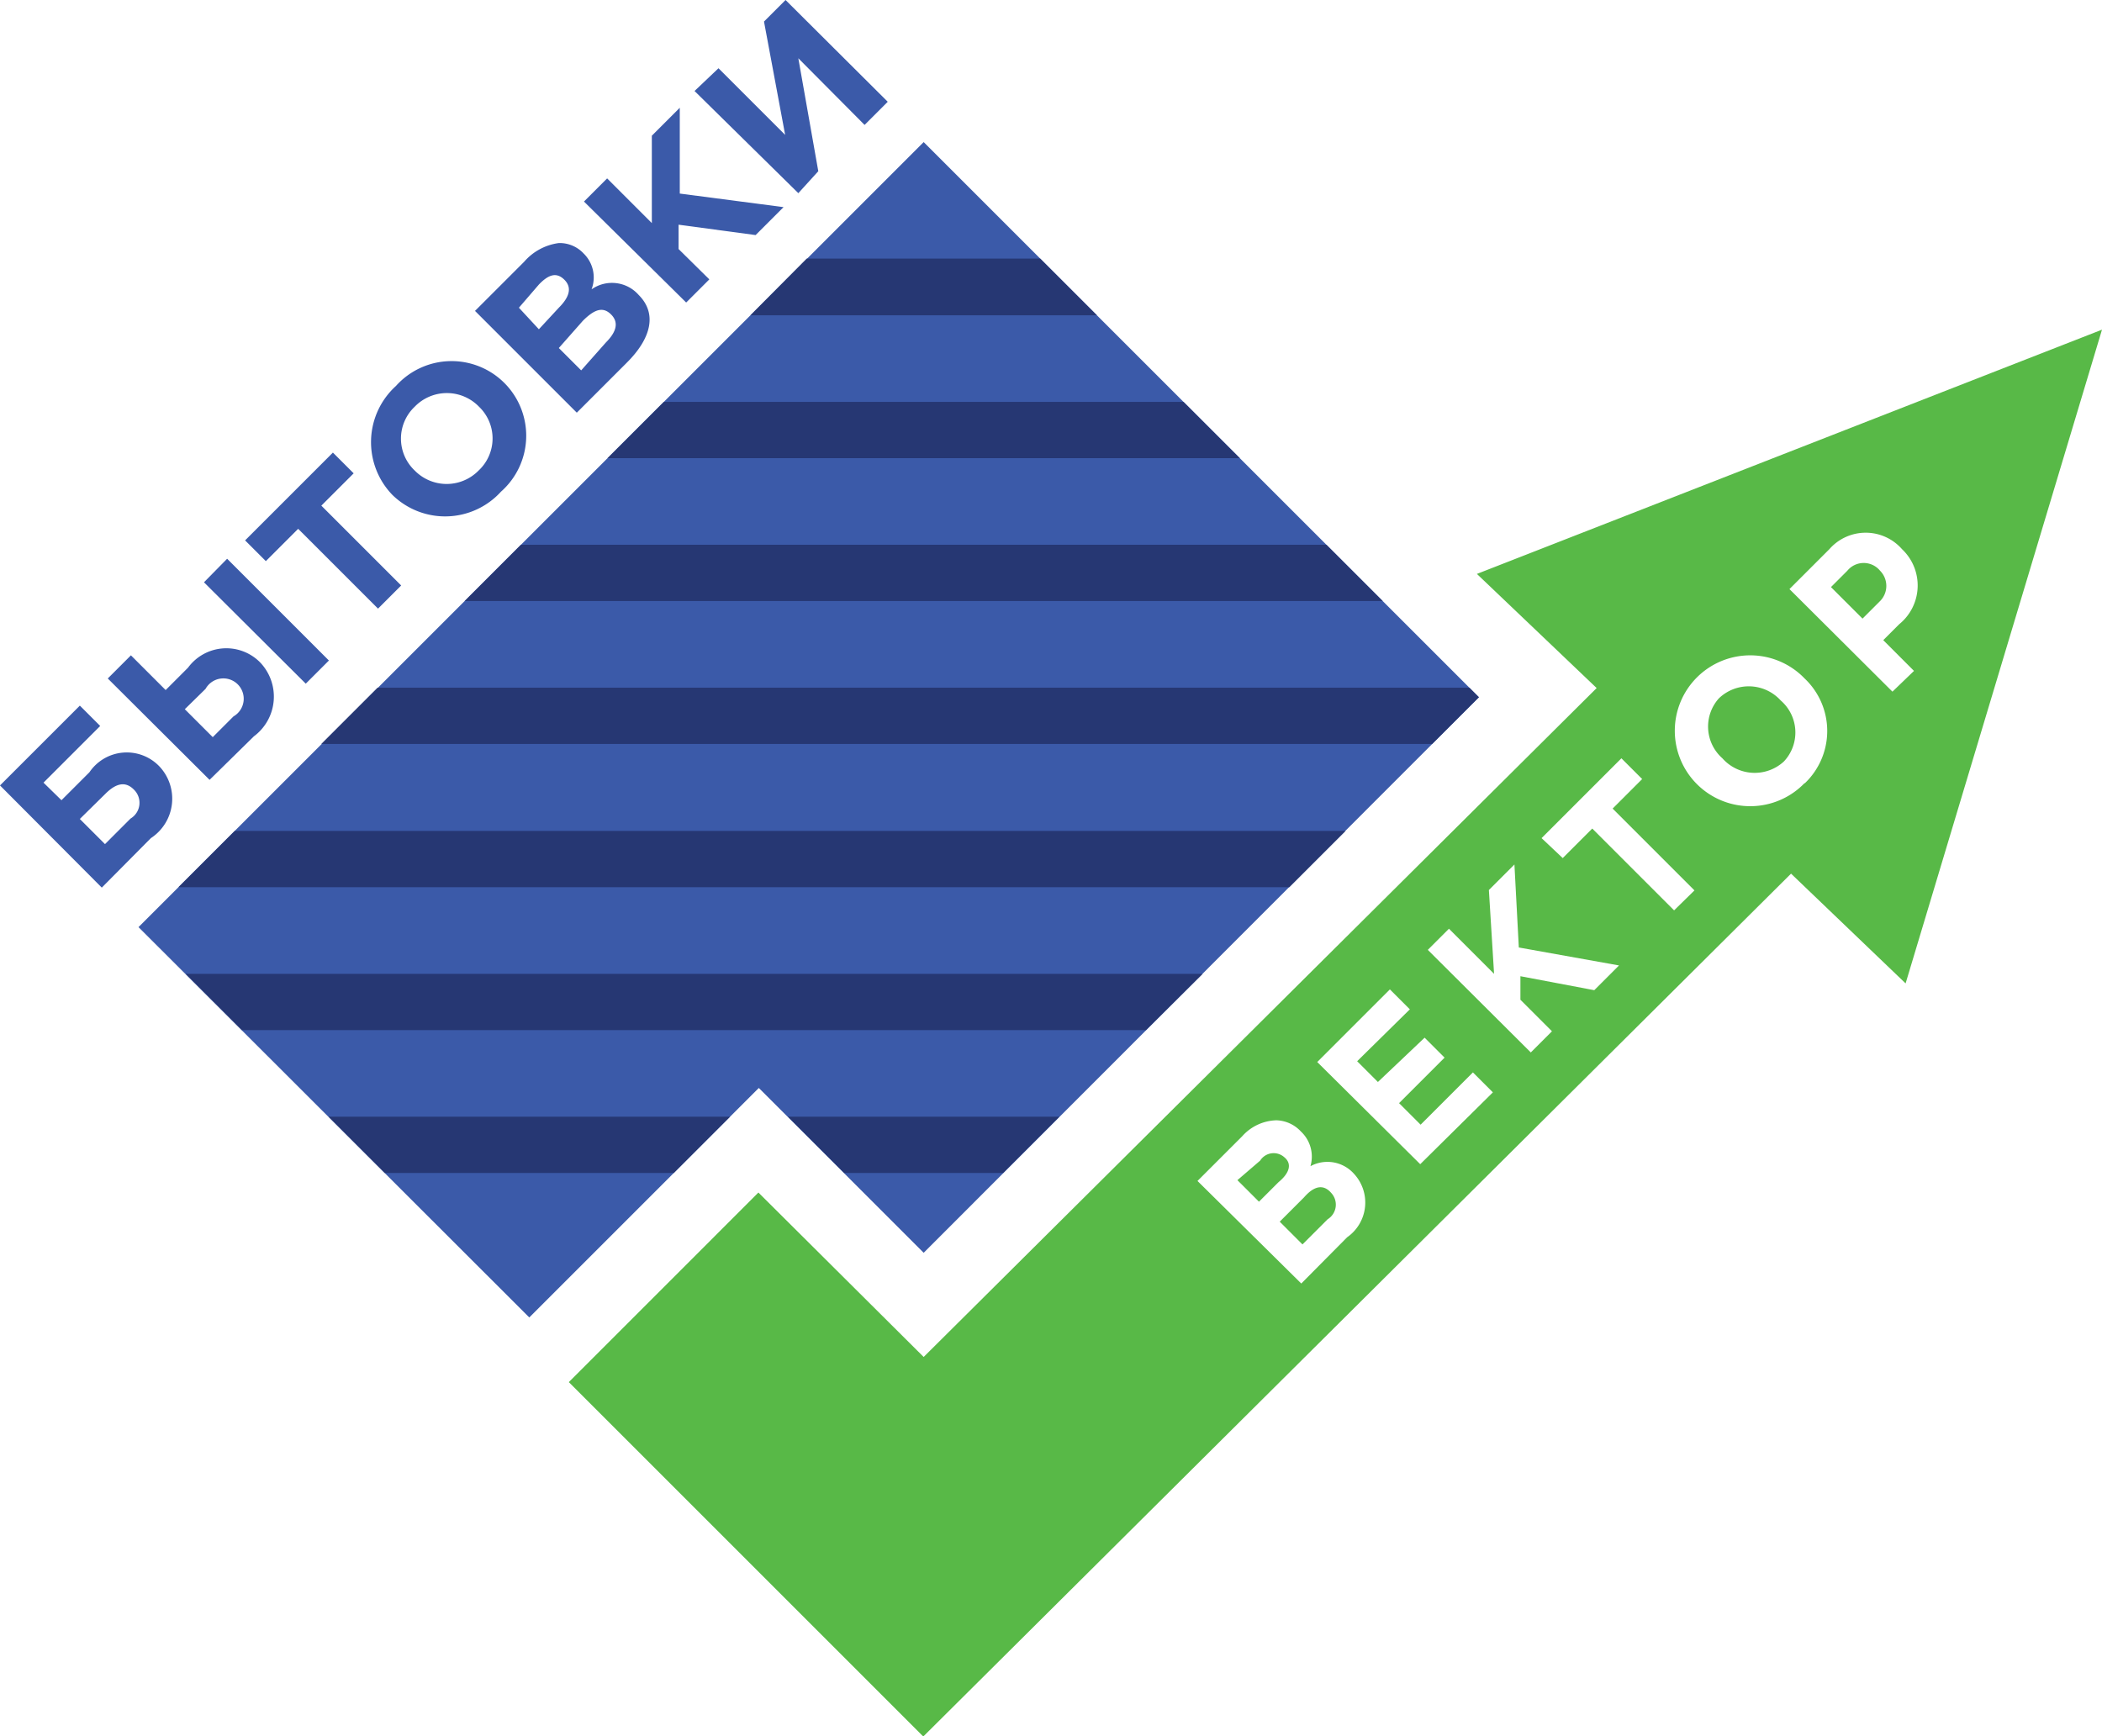
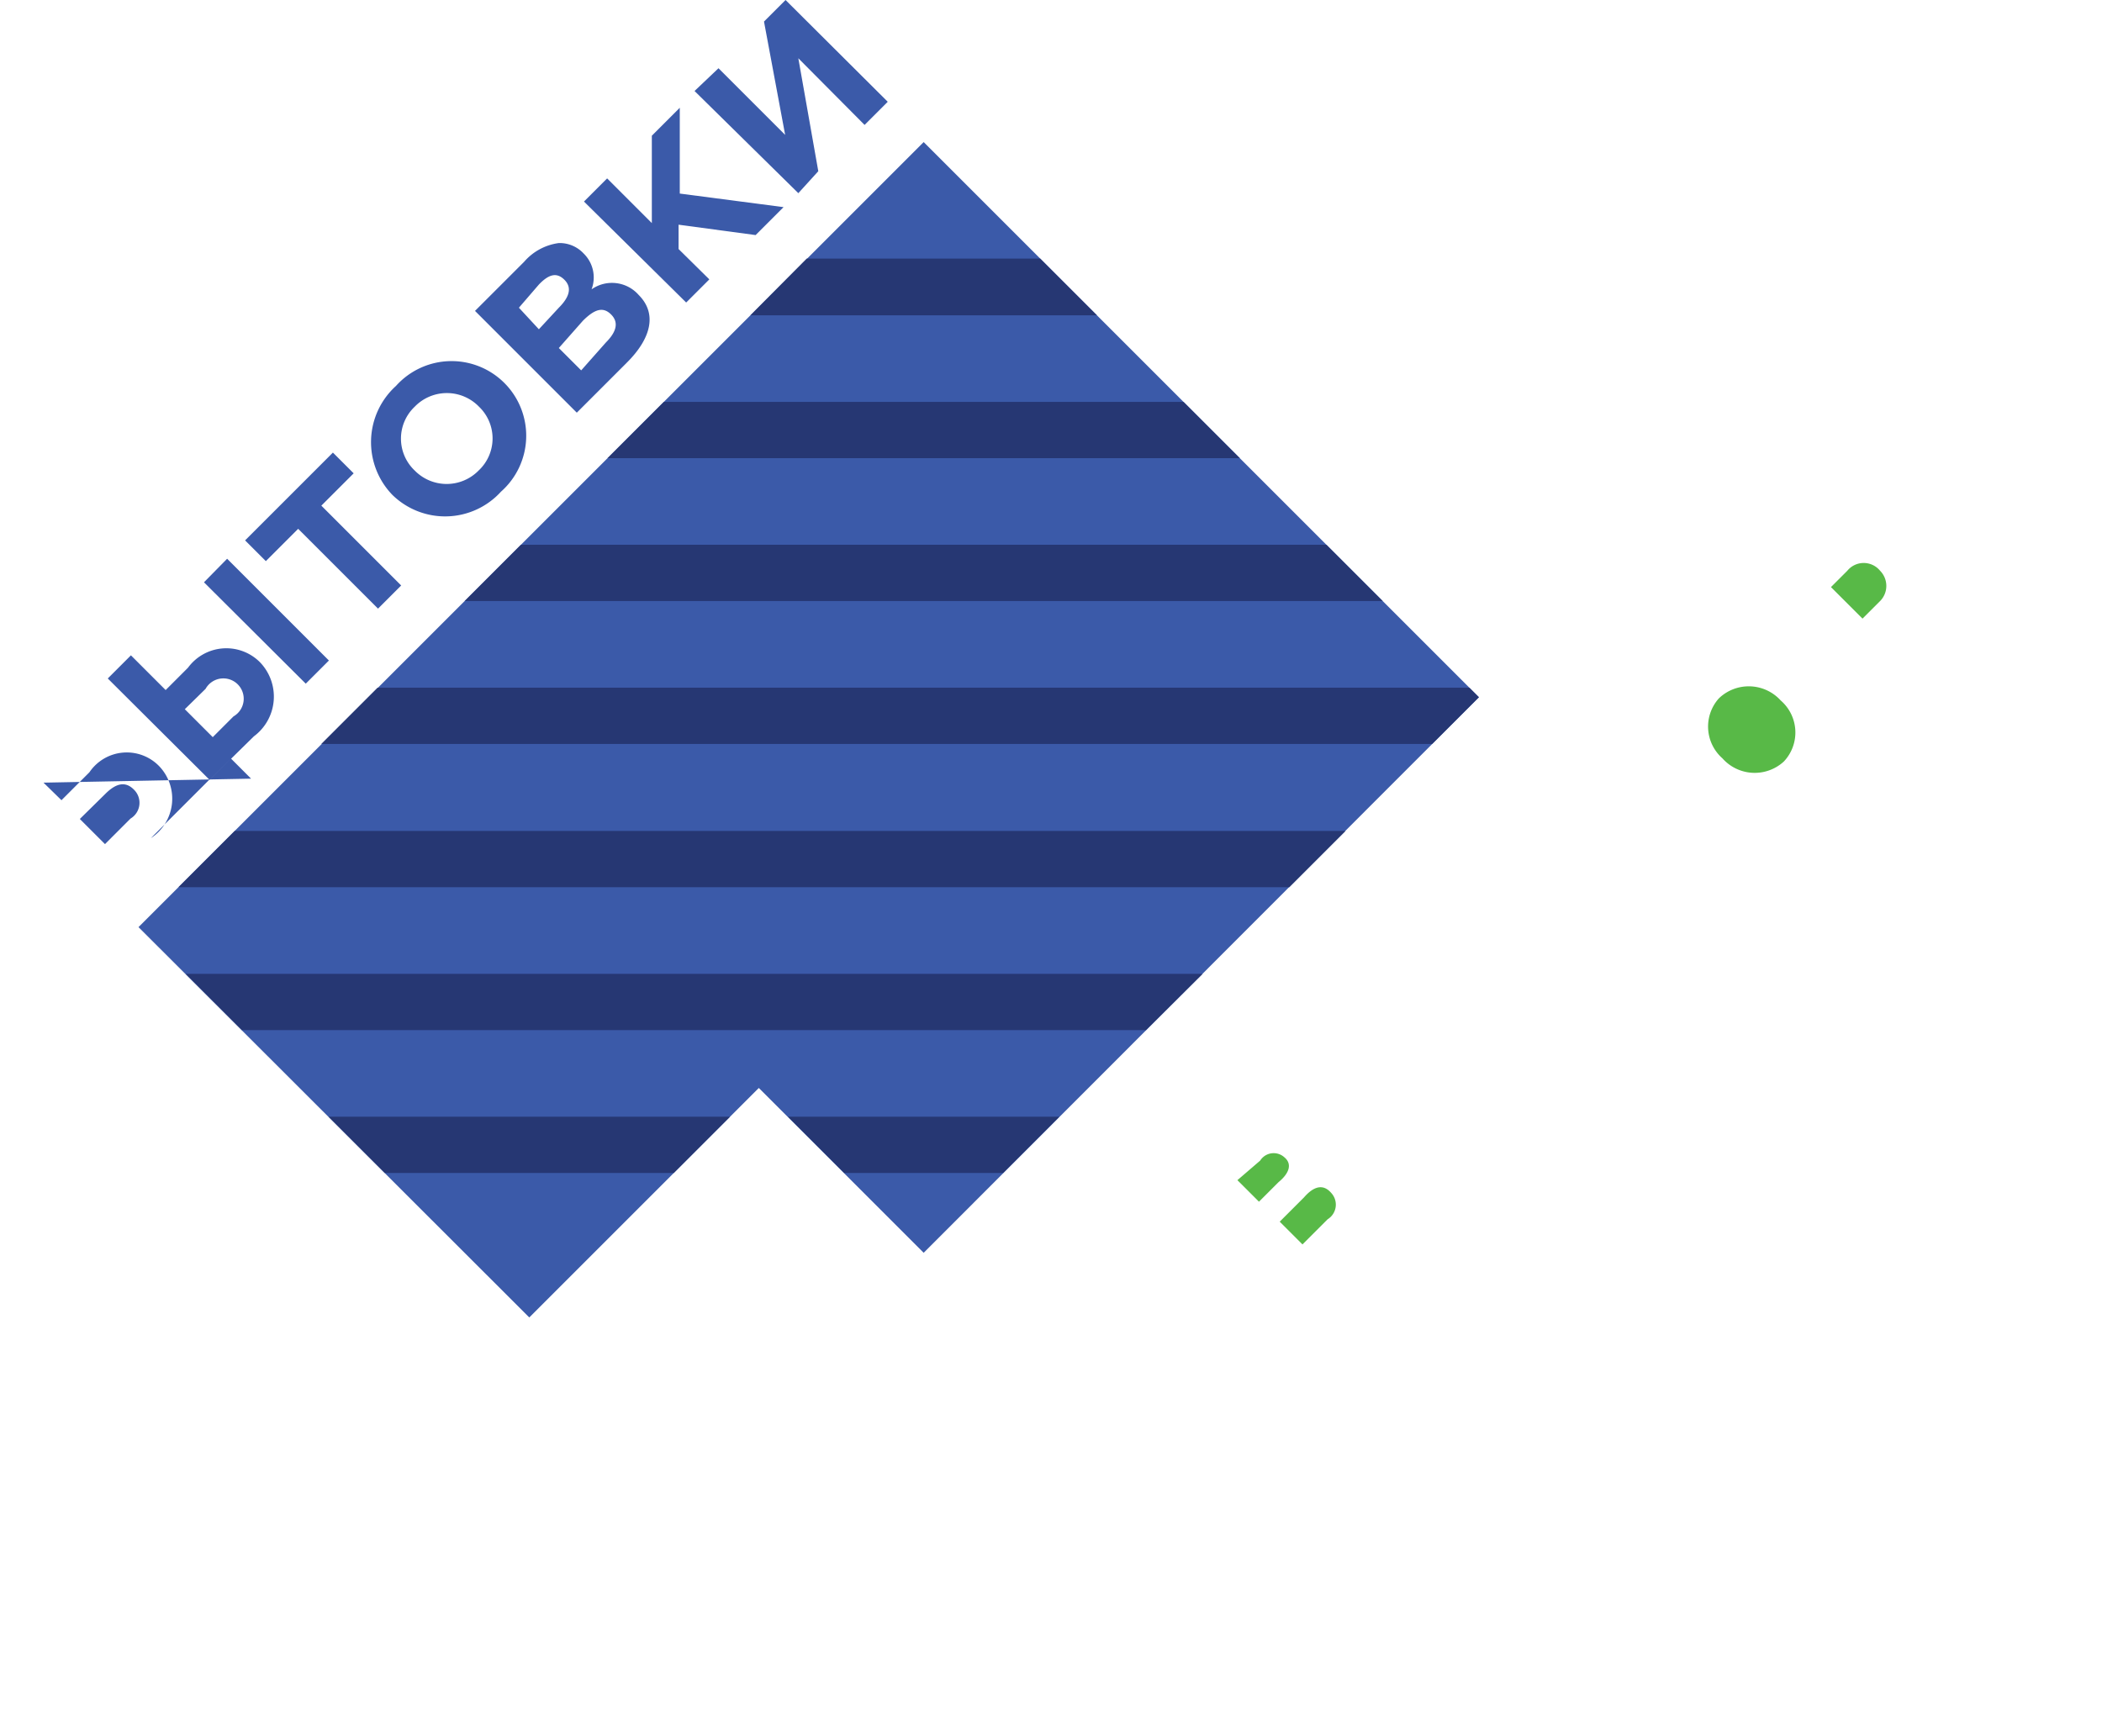
<svg xmlns="http://www.w3.org/2000/svg" version="1.1" viewBox="0 0 52.66 43.5" data-name="Layer 1" id="Layer_1">
  <defs id="defs4">
    <style id="style2">.cls-1{fill:#3b5aa9;}.cls-2{fill:#263773;}.cls-3{fill:#58b947;}</style>
  </defs>
  <title id="title6">Бытовки вектор-02-02</title>
  <polygon id="polygon8" points="19.01 27.26 23.14 31.39 37.05 17.47 23.14 3.56 3.47 23.23 13.26 33.01 19.01 27.26" class="cls-1" />
  <polygon id="polygon10" points="11.64 15.06 34.64 15.06 33.23 13.65 13.05 13.65 11.64 15.06" class="cls-2" />
  <polygon id="polygon12" points="15.22 11.48 31.06 11.48 29.65 10.07 16.63 10.07 15.22 11.48" class="cls-2" />
  <polygon id="polygon14" points="18.8 7.9 27.48 7.9 26.06 6.48 20.21 6.48 18.8 7.9" class="cls-2" />
-   <path id="path16" d="M1.54,20.05l0.7-.7A1.13,1.13,0,0,1,4,19.21,1.18,1.18,0,0,1,3.78,21L2.55,22.24,0,19.68l2-2,0.51,0.51L1.09,19.61ZM2,20.52l0.63,0.63,0.64-.64a0.46,0.46,0,0,0,.08-0.73c-0.2-.2-0.43-0.17-0.71.11Z" class="cls-1" />
+   <path id="path16" d="M1.54,20.05l0.7-.7A1.13,1.13,0,0,1,4,19.21,1.18,1.18,0,0,1,3.78,21l2-2,0.51,0.51L1.09,19.61ZM2,20.52l0.63,0.63,0.64-.64a0.46,0.46,0,0,0,.08-0.73c-0.2-.2-0.43-0.17-0.71.11Z" class="cls-1" />
  <path id="path18" d="M2.7,17l0.58-.58,0.87,0.87,0.56-.56a1.19,1.19,0,0,1,1.8-.14,1.24,1.24,0,0,1-.15,1.86L5.25,19.54Zm1.93,0.77,0.7,0.7,0.52-.52a0.51,0.51,0,1,0-.7-0.69Zm0.48-3.18L5.69,14l2.55,2.55-0.58.58Z" class="cls-1" />
  <path id="path20" d="M7.47,13.25l-0.81.81-0.52-.52,2.2-2.2,0.52,0.52-0.81.81,2,2-0.58.58Z" class="cls-1" />
  <path id="path22" d="M9.83,12.4a1.9,1.9,0,0,1,.09-2.73,1.87,1.87,0,1,1,2.63,2.65A1.89,1.89,0,0,1,9.83,12.4ZM12,10.19a1.12,1.12,0,0,0-1.61,0,1.1,1.1,0,0,0,0,1.6,1.12,1.12,0,0,0,1.6,0A1.1,1.1,0,0,0,12,10.19Z" class="cls-1" />
  <path id="path24" d="M11.9,7.79l1.23-1.23A1.39,1.39,0,0,1,14,6.09a0.82,0.82,0,0,1,.62.26,0.84,0.84,0,0,1,.2.9A0.89,0.89,0,0,1,16,7.39c0.47,0.47.31,1.09-.29,1.69l-1.26,1.26ZM14,7.71c0.26-.26.34-0.5,0.14-0.7s-0.4-.13-0.64.12L13,7.71,13.5,8.25Zm1.18,0.87c0.26-.26.33-0.5,0.13-0.7s-0.41-.14-0.71.16L14,8.72l0.56,0.56Z" class="cls-1" />
  <path id="path26" d="M14.63,5.05l0.58-.58,1.12,1.12,0-2.19,0.7-.7V4.85l2.6,0.34-0.7.7L17,5.63V6.24L17.77,7l-0.58.58Z" class="cls-1" />
  <path id="path28" d="M22.24,2.55l-0.58.58L20,1.46,20.5,4.29,20,4.84,17.4,2.28,18,1.71l1.67,1.67L19.14,0.54,19.68,0Z" class="cls-1" />
  <path id="path30" d="M32.67,30l-0.61.61,0.57,0.57,0.63-.63a0.43,0.43,0,0,0,.09-0.66C33.17,29.68,32.94,29.69,32.67,30Z" class="cls-3" />
-   <path id="path32" d="M37,14.38l3,2.86L23.14,34,19,29.88l-4.75,4.75,8.88,8.88L44.87,21.89l2.87,2.75L52.66,8.26ZM33.75,31L32.6,32.16,30,29.59l1.12-1.12a1.19,1.19,0,0,1,.86-0.4,0.87,0.87,0,0,1,.61.28,0.86,0.86,0,0,1,.24.87,0.89,0.89,0,0,1,1.09.19A1.06,1.06,0,0,1,33.75,31Zm1.83-1.83L33,26.61l1.82-1.82,0.5,0.5L34,26.59l0.52,0.52L35.69,26l0.5,0.5-1.14,1.14,0.54,0.54,1.31-1.31,0.5,0.5Zm4.36-4.36-1.85-.35,0,0.59,0.79,0.79-0.53.53-2.58-2.57,0.53-.53,1.13,1.13L37.3,22.3l0.64-.64,0.11,2.08,2.51,0.45Zm2-2-2.05-2.05-0.74.74L38.62,21l2-2,0.52,0.52-0.74.74,2.05,2.05Zm3.27-3.19a1.89,1.89,0,1,1,0-2.62A1.81,1.81,0,0,1,45.21,19.63Zm2.2-2.29-2.58-2.57,1-1a1.21,1.21,0,0,1,1.82,0,1.25,1.25,0,0,1-.07,1.88l-0.4.4,0.77,0.77Z" class="cls-3" />
  <path id="path34" d="M43.06,17.5A1.06,1.06,0,0,0,43.15,19a1.08,1.08,0,0,0,1.54.08,1.06,1.06,0,0,0-.08-1.53A1.08,1.08,0,0,0,43.06,17.5Z" class="cls-3" />
  <path id="path36" d="M47.1,14.3a0.53,0.53,0,0,0-.82,0l-0.41.41,0.79,0.79,0.42-.42A0.54,0.54,0,0,0,47.1,14.3Z" class="cls-3" />
  <path id="path38" d="M32.18,29a0.4,0.4,0,0,0-.61.08L31,29.57l0.54,0.54,0.49-.49C32.31,29.39,32.37,29.16,32.18,29Z" class="cls-3" />
  <polygon id="polygon40" points="21.15 29.39 25.13 29.39 26.54 27.98 19.74 27.98 21.15 29.39" class="cls-2" />
  <polygon id="polygon42" points="16.88 29.39 18.29 27.98 8.23 27.98 9.64 29.39 16.88 29.39" class="cls-2" />
  <polygon id="polygon44" points="30.13 24.4 4.65 24.4 6.06 25.81 28.71 25.81 30.13 24.4" class="cls-2" />
  <polygon id="polygon46" points="33.71 20.82 5.88 20.82 4.47 22.23 32.3 22.23 33.71 20.82" class="cls-2" />
  <polygon id="polygon48" points="37.05 17.47 36.81 17.23 9.46 17.23 8.05 18.64 35.88 18.64 37.05 17.47" class="cls-2" />
</svg>